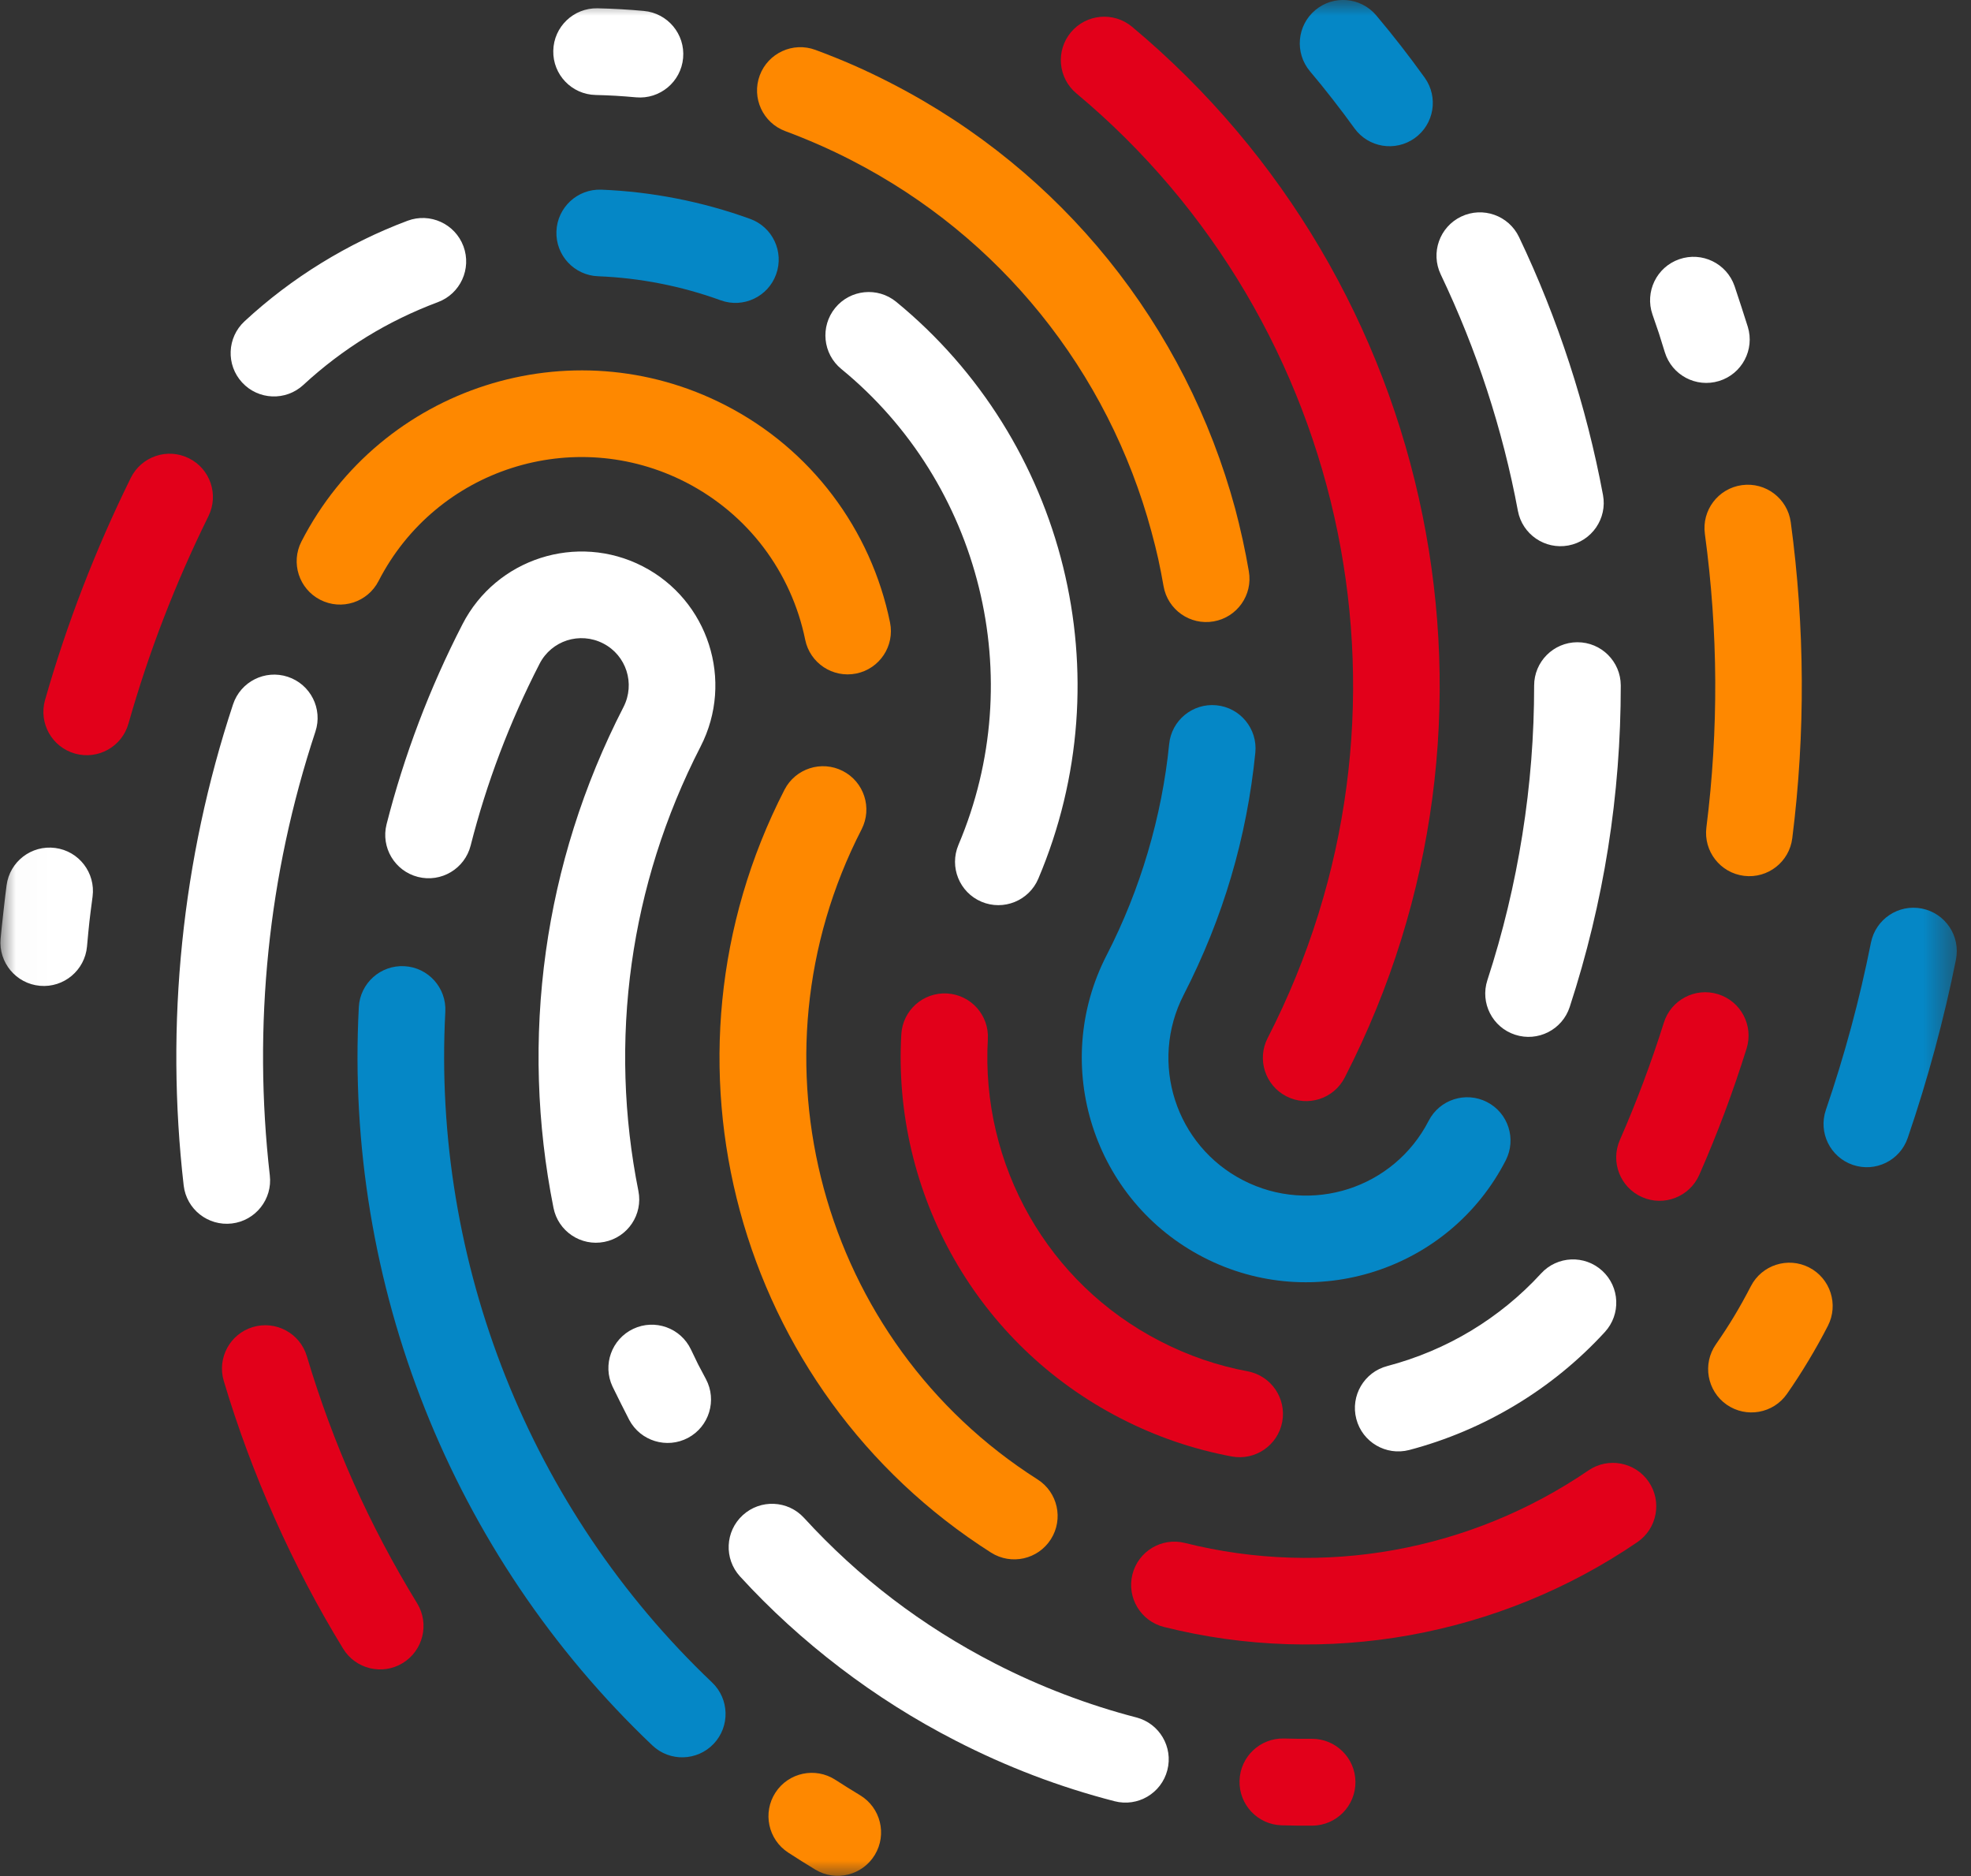
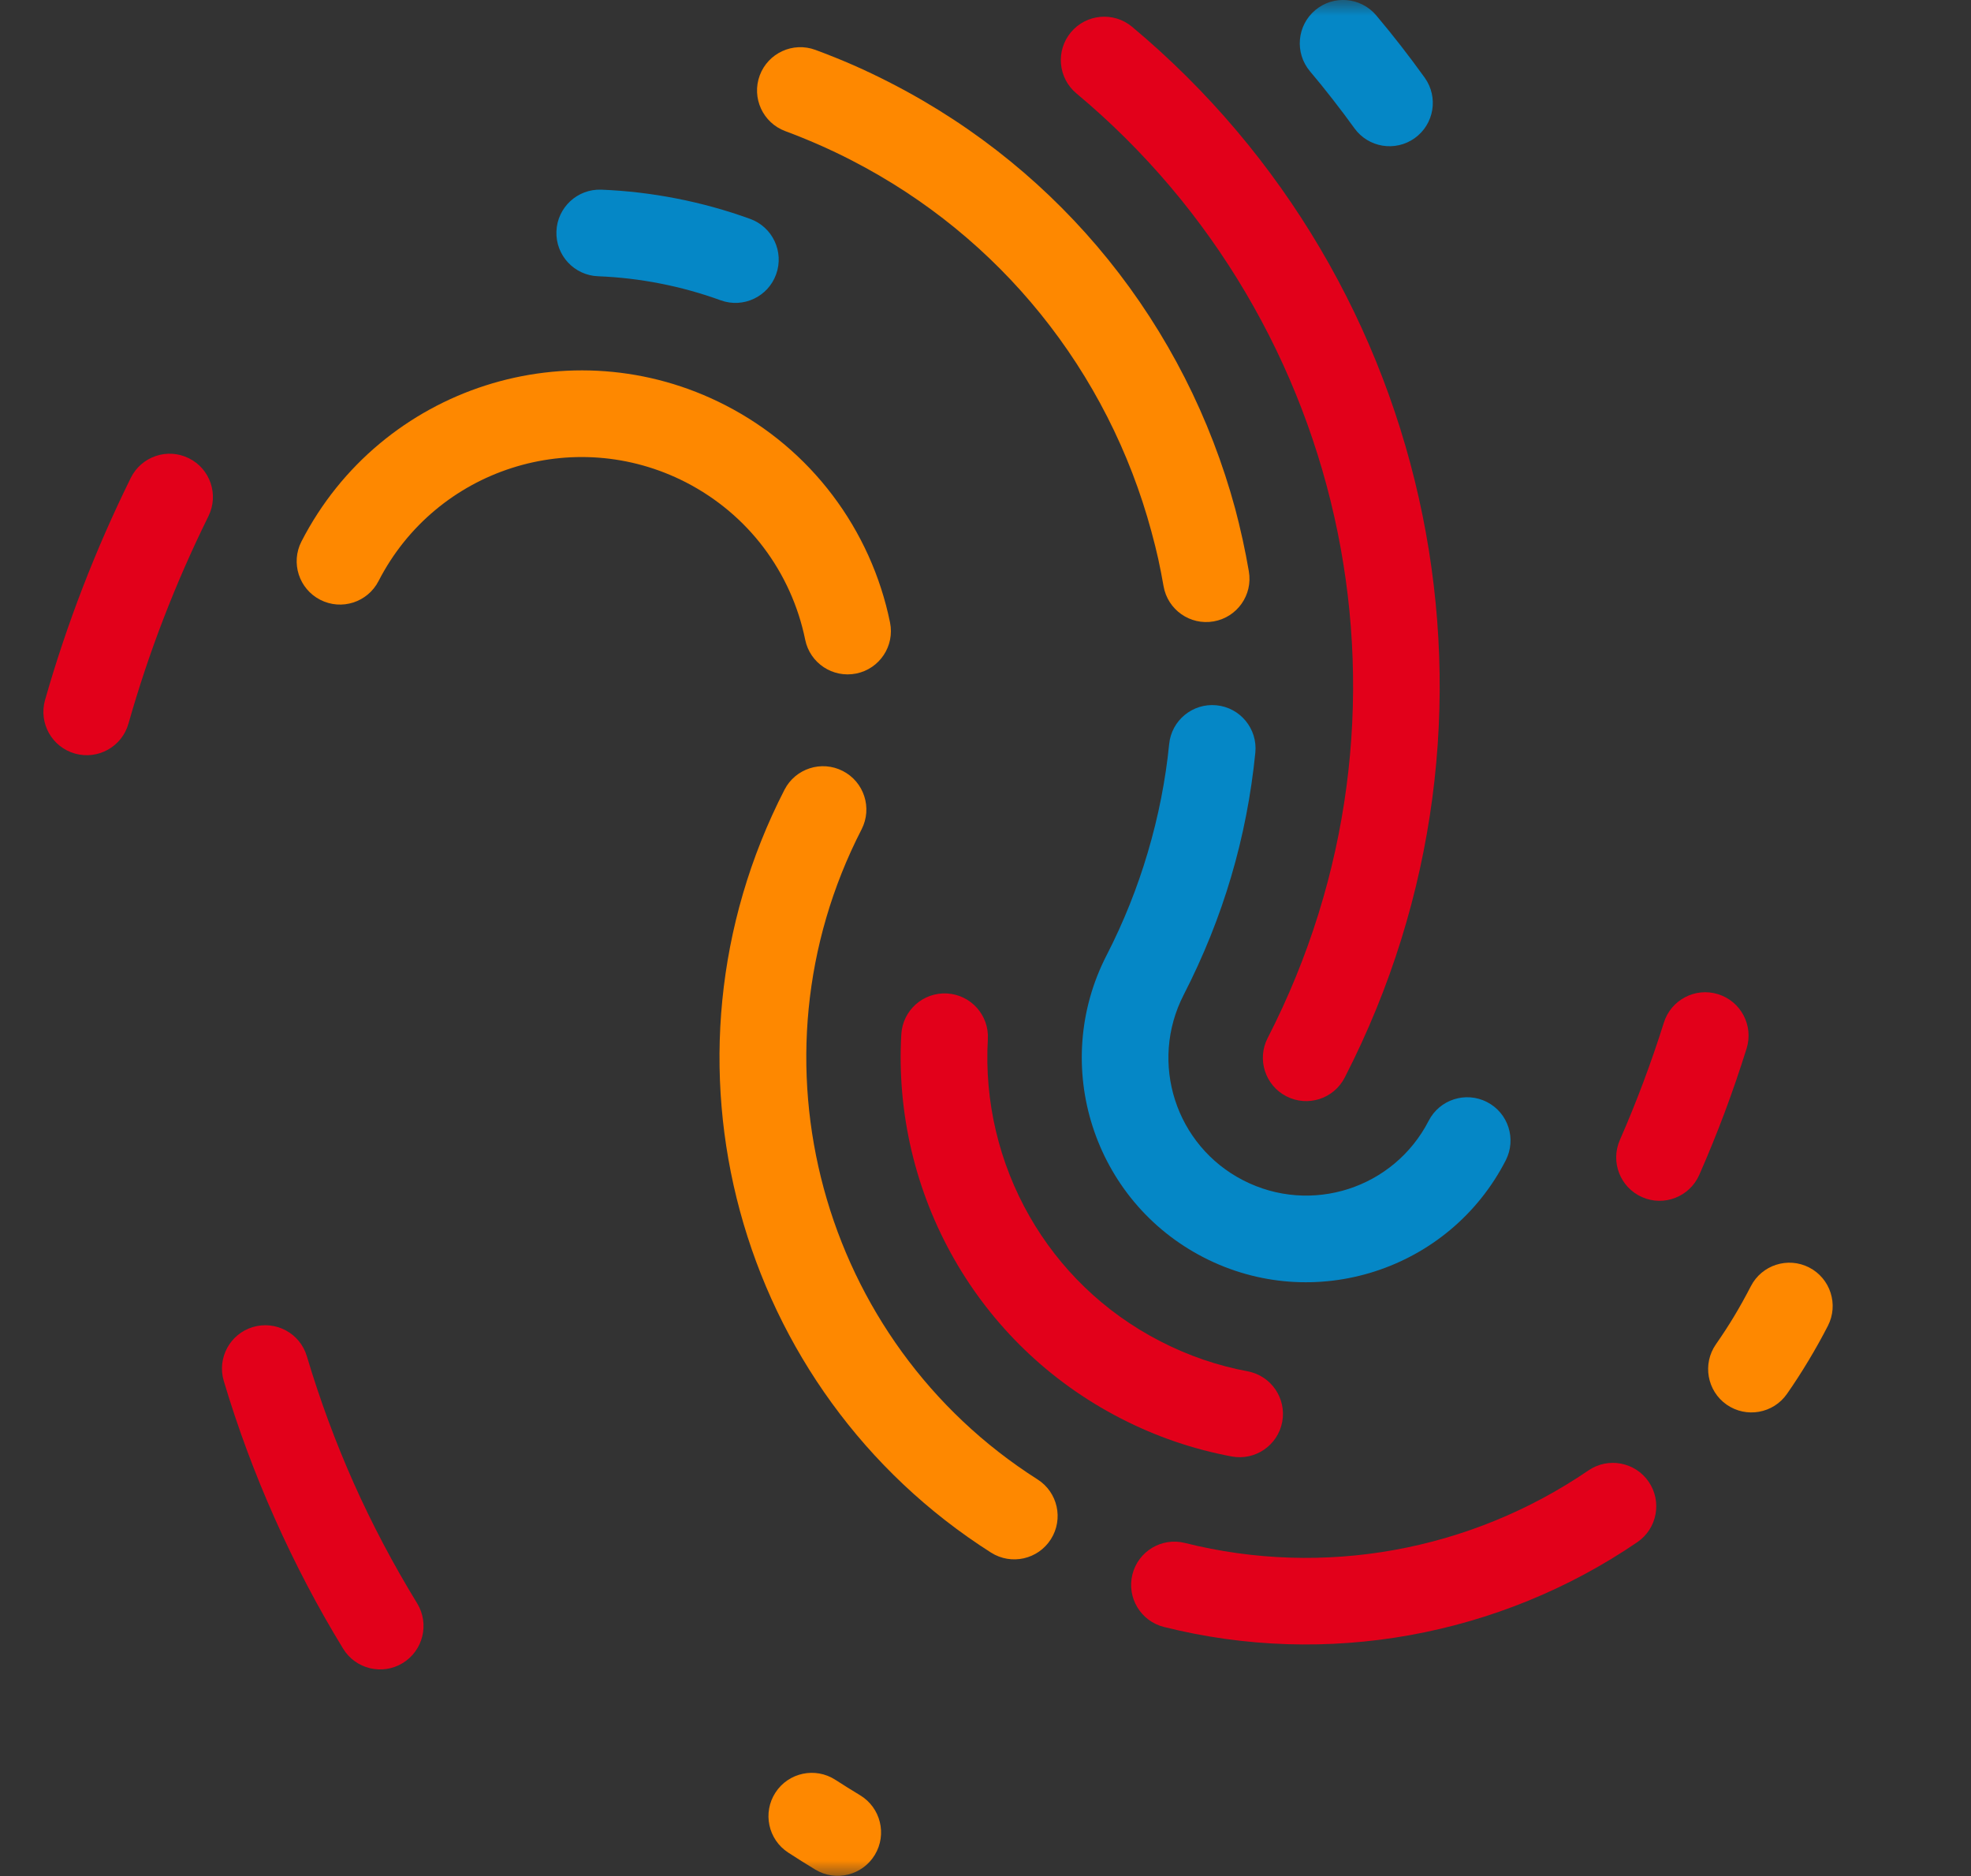
<svg xmlns="http://www.w3.org/2000/svg" width="62" height="59" viewBox="0 0 62 59" fill="none">
  <rect x="0" y="0" width="62" height="59" fill="#333333" stroke="none" />
  <g clip-path="url(#clip0)">
    <mask id="mask0" mask-type="alpha" maskUnits="userSpaceOnUse" x="0" y="0" width="62" height="59">
      <path d="M61.552 58.996L0.014 58.996L0.014 0.001L61.552 0.001L61.552 58.996Z" fill="white" />
    </mask>
    <g mask="url(#mask0)">
-       <path fill-rule="evenodd" clip-rule="evenodd" d="M54.979 10.278C55.2 10.998 54.795 11.762 54.075 11.982C53.354 12.204 52.59 11.799 52.369 11.078C52.279 10.784 52.217 10.584 52.182 10.479C52.162 10.416 52.094 10.218 51.98 9.89C51.734 9.177 52.111 8.398 52.824 8.152C53.537 7.905 54.315 8.283 54.562 8.996C54.59 9.077 54.66 9.289 54.774 9.638C54.874 9.945 54.942 10.158 54.979 10.278ZM44.328 45.602C43.599 45.791 42.854 45.355 42.664 44.625C42.474 43.896 42.912 43.15 43.641 42.961C44.57 42.716 45.458 42.343 46.275 41.85C47.082 41.363 47.826 40.76 48.478 40.048C48.987 39.494 49.848 39.458 50.402 39.967C50.955 40.475 50.992 41.337 50.483 41.891C49.653 42.796 48.706 43.565 47.676 44.185C46.626 44.817 45.498 45.294 44.328 45.602ZM23.278 49.578C22.77 49.022 22.808 48.16 23.365 47.651C23.921 47.143 24.784 47.181 25.292 47.737C26.145 48.668 27.076 49.524 28.082 50.29C29.069 51.042 30.143 51.722 31.297 52.315C32.012 52.682 32.74 53.006 33.48 53.288C34.238 53.577 34.994 53.818 35.743 54.012C36.471 54.2 36.909 54.943 36.72 55.671C36.532 56.399 35.789 56.836 35.061 56.648C34.193 56.424 33.34 56.153 32.509 55.836C31.684 55.521 30.865 55.157 30.055 54.74C28.766 54.079 27.557 53.312 26.432 52.454C25.275 51.572 24.221 50.609 23.278 49.578ZM8.487 36.963C8.576 37.711 8.04 38.39 7.293 38.478C6.544 38.566 5.865 38.031 5.778 37.283C5.488 34.759 5.468 32.192 5.732 29.627C5.99 27.116 6.518 24.61 7.33 22.154C7.566 21.438 8.337 21.049 9.053 21.285C9.769 21.521 10.158 22.292 9.922 23.007C9.17 25.282 8.681 27.593 8.445 29.903C8.202 32.266 8.221 34.634 8.487 36.963ZM18.738 2.987C17.985 2.972 17.387 2.348 17.404 1.595C17.419 0.843 18.042 0.245 18.795 0.261C19.043 0.267 19.287 0.276 19.525 0.29C19.779 0.305 20.021 0.322 20.251 0.344C21.002 0.411 21.556 1.074 21.488 1.825C21.421 2.575 20.758 3.128 20.008 3.061C19.783 3.041 19.57 3.024 19.369 3.012C19.154 3 18.944 2.992 18.738 2.987ZM48.258 21.564C48.256 20.812 48.865 20.2 49.617 20.198C50.37 20.196 50.981 20.805 50.983 21.556C50.984 23.27 50.852 24.981 50.583 26.676C50.318 28.343 49.918 30.012 49.377 31.669C49.144 32.384 48.375 32.775 47.66 32.542C46.945 32.31 46.554 31.541 46.787 30.826C47.277 29.326 47.642 27.797 47.887 26.255C48.138 24.683 48.259 23.114 48.258 21.564ZM45.32 8.631C44.995 7.95 45.283 7.136 45.964 6.811C46.644 6.487 47.459 6.775 47.783 7.456C48.392 8.731 48.921 10.058 49.367 11.427C49.807 12.776 50.161 14.16 50.424 15.567C50.562 16.306 50.074 17.017 49.335 17.155C48.596 17.292 47.885 16.804 47.747 16.065C47.508 14.784 47.183 13.515 46.776 12.268C46.376 11.041 45.889 9.825 45.32 8.631ZM20.082 37.457C20.228 38.195 19.749 38.911 19.011 39.057C18.274 39.204 17.557 38.724 17.411 37.987C16.885 35.357 16.793 32.631 17.171 29.922C17.536 27.309 18.339 24.712 19.613 22.235C19.801 21.868 19.823 21.461 19.707 21.099C19.591 20.739 19.338 20.422 18.972 20.235C18.606 20.047 18.199 20.025 17.837 20.14C17.477 20.256 17.16 20.51 16.973 20.875C16.5 21.794 16.084 22.732 15.723 23.683C15.361 24.639 15.054 25.611 14.805 26.591C14.62 27.322 13.877 27.764 13.148 27.579C12.417 27.394 11.975 26.651 12.16 25.922C12.434 24.847 12.772 23.776 13.175 22.713C13.568 21.677 14.025 20.648 14.548 19.632C15.078 18.598 15.98 17.877 17.007 17.547C18.032 17.218 19.183 17.279 20.215 17.809C21.249 18.34 21.97 19.242 22.3 20.269C22.63 21.294 22.568 22.446 22.038 23.478C20.907 25.679 20.194 27.983 19.87 30.3C19.534 32.705 19.615 35.124 20.082 37.457ZM22.206 43.372C22.56 44.037 22.308 44.865 21.643 45.22C20.977 45.574 20.149 45.322 19.794 44.657C19.757 44.588 19.668 44.413 19.528 44.133C19.418 43.916 19.332 43.741 19.268 43.607C18.947 42.926 19.239 42.114 19.919 41.792C20.6 41.47 21.413 41.761 21.735 42.442C21.829 42.642 21.905 42.798 21.961 42.91C21.987 42.962 22.068 43.114 22.206 43.372ZM0.207 27.843C0.305 27.096 0.989 26.57 1.737 26.668C2.484 26.765 3.01 27.451 2.912 28.198C2.864 28.554 2.832 28.815 2.813 28.981C2.794 29.155 2.768 29.418 2.737 29.765C2.669 30.517 2.006 31.07 1.256 31.003C0.505 30.936 -0.048 30.272 0.019 29.522C0.037 29.329 0.066 29.049 0.107 28.681C0.149 28.307 0.182 28.027 0.207 27.843ZM12.822 6.942C13.528 6.679 14.314 7.038 14.578 7.745C14.841 8.452 14.482 9.239 13.775 9.502C12.985 9.798 12.232 10.164 11.53 10.596C10.826 11.03 10.16 11.535 9.542 12.106C8.99 12.617 8.127 12.583 7.617 12.03C7.106 11.477 7.14 10.615 7.693 10.104C8.438 9.414 9.244 8.805 10.099 8.278C10.974 7.739 11.887 7.292 12.822 6.942ZM32.661 27.635C32.367 28.328 31.567 28.652 30.873 28.359C30.179 28.065 29.856 27.265 30.149 26.571C31.268 23.934 31.439 21.1 30.793 18.478C30.141 15.829 28.653 13.396 26.465 11.605C25.882 11.129 25.795 10.269 26.271 9.685C26.747 9.102 27.606 9.015 28.19 9.491C30.845 11.667 32.651 14.618 33.443 17.833C34.224 21.006 34.017 24.439 32.661 27.635Z" fill="white" />
      <path fill-rule="evenodd" clip-rule="evenodd" d="M49.966 46.244C50.588 45.819 51.438 45.98 51.863 46.603C52.287 47.225 52.127 48.075 51.504 48.5C49.347 49.972 46.898 50.967 44.336 51.427C41.81 51.88 39.179 51.811 36.613 51.167C35.884 50.985 35.439 50.245 35.621 49.516C35.803 48.786 36.543 48.342 37.272 48.525C39.461 49.074 41.701 49.133 43.848 48.748C46.028 48.357 48.118 47.506 49.966 46.244Z" fill="#E2001A" />
      <path fill-rule="evenodd" clip-rule="evenodd" d="M41.206 2.241C40.722 1.665 40.795 0.805 41.371 0.32C41.946 -0.165 42.805 -0.092 43.291 0.484C43.564 0.808 43.825 1.13 44.073 1.45C44.306 1.748 44.554 2.08 44.816 2.444C45.254 3.056 45.113 3.906 44.502 4.344C43.89 4.782 43.04 4.641 42.602 4.03C42.403 3.752 42.174 3.449 41.919 3.121C41.682 2.816 41.444 2.522 41.206 2.241Z" fill="#0587C6" />
      <path fill-rule="evenodd" clip-rule="evenodd" d="M13.123 50.426C13.515 51.069 13.312 51.909 12.668 52.303C12.025 52.695 11.184 52.492 10.792 51.848C9.998 50.552 9.281 49.185 8.646 47.76C8.012 46.341 7.476 44.894 7.039 43.431C6.824 42.71 7.234 41.95 7.955 41.735C8.677 41.52 9.437 41.93 9.652 42.652C10.063 44.028 10.558 45.367 11.133 46.656C11.702 47.93 12.366 49.189 13.123 50.426Z" fill="#E2001A" />
      <path fill-rule="evenodd" clip-rule="evenodd" d="M24.793 58.262C24.162 57.851 23.983 57.006 24.393 56.375C24.803 55.744 25.648 55.565 26.279 55.975C26.383 56.042 26.51 56.123 26.665 56.22C26.756 56.278 26.887 56.358 27.056 56.46C27.701 56.85 27.908 57.688 27.519 58.334C27.129 58.979 26.29 59.187 25.645 58.797C25.538 58.733 25.396 58.645 25.215 58.532C25.099 58.459 24.957 58.368 24.793 58.262Z" fill="#FE8800" />
-       <path fill-rule="evenodd" clip-rule="evenodd" d="M58.853 29.644C59.001 28.906 59.719 28.426 60.457 28.574C61.196 28.722 61.674 29.44 61.527 30.178C61.342 31.104 61.12 32.047 60.861 33.005C60.611 33.929 60.328 34.857 60.01 35.787C59.767 36.498 58.994 36.878 58.283 36.635C57.572 36.393 57.192 35.62 57.434 34.909C57.728 34.052 57.994 33.181 58.232 32.299C58.465 31.436 58.672 30.551 58.853 29.644Z" fill="#0587C6" />
      <path fill-rule="evenodd" clip-rule="evenodd" d="M27.997 19.577C28.147 20.314 27.671 21.033 26.934 21.182C26.196 21.331 25.477 20.855 25.328 20.118C25.114 19.069 24.666 18.072 24.012 17.209C23.386 16.383 22.565 15.679 21.576 15.169C19.811 14.263 17.845 14.157 16.096 14.719C14.348 15.28 12.814 16.509 11.908 18.273C11.564 18.943 10.743 19.207 10.073 18.863C9.404 18.52 9.139 17.699 9.482 17.03C10.732 14.597 12.851 12.901 15.266 12.125C17.679 11.35 20.387 11.495 22.818 12.744C24.18 13.444 25.313 14.418 26.183 15.567C27.084 16.756 27.702 18.13 27.997 19.577Z" fill="#FE8800" />
      <path fill-rule="evenodd" clip-rule="evenodd" d="M55.074 40.453C55.417 39.783 56.238 39.518 56.908 39.861C57.577 40.205 57.842 41.026 57.499 41.696C57.312 42.061 57.108 42.425 56.89 42.788C56.667 43.159 56.441 43.509 56.211 43.837C55.781 44.455 54.931 44.605 54.313 44.175C53.697 43.744 53.546 42.894 53.977 42.276C54.185 41.978 54.378 41.681 54.554 41.388C54.732 41.092 54.905 40.78 55.074 40.453Z" fill="#FE8800" />
      <path fill-rule="evenodd" clip-rule="evenodd" d="M53.452 36.95C53.148 37.639 52.343 37.953 51.654 37.649C50.964 37.346 50.652 36.54 50.955 35.851C51.214 35.261 51.462 34.651 51.697 34.024C51.934 33.389 52.148 32.769 52.337 32.166C52.56 31.446 53.324 31.044 54.042 31.266C54.762 31.489 55.165 32.253 54.942 32.973C54.725 33.664 54.496 34.334 54.253 34.982C54.012 35.626 53.745 36.283 53.452 36.95Z" fill="#E2001A" />
-       <path fill-rule="evenodd" clip-rule="evenodd" d="M40.316 57.405C39.562 57.384 38.969 56.754 38.991 56.001C39.012 55.247 39.64 54.654 40.395 54.675C40.547 54.68 40.69 54.682 40.827 54.684C40.959 54.686 41.102 54.686 41.256 54.684C42.01 54.676 42.629 55.281 42.637 56.035C42.645 56.789 42.041 57.407 41.286 57.416C41.136 57.418 40.974 57.417 40.803 57.415C40.633 57.413 40.471 57.41 40.316 57.405Z" fill="#E2001A" />
-       <path fill-rule="evenodd" clip-rule="evenodd" d="M11.287 31.673C11.327 30.922 11.969 30.346 12.721 30.386C13.472 30.426 14.048 31.068 14.008 31.819C13.8 35.752 14.461 39.671 15.903 43.296C17.331 46.886 19.525 50.181 22.399 52.912C22.945 53.432 22.967 54.296 22.449 54.842C21.929 55.389 21.066 55.411 20.519 54.891C17.353 51.883 14.935 48.253 13.364 44.301C11.783 40.325 11.058 36.014 11.287 31.673Z" fill="#0587C6" />
-       <path fill-rule="evenodd" clip-rule="evenodd" d="M56.378 26.361C56.286 27.107 55.607 27.637 54.861 27.545C54.115 27.453 53.584 26.773 53.676 26.027C53.87 24.489 53.962 22.948 53.955 21.413C53.947 19.869 53.837 18.326 53.629 16.793C53.526 16.048 54.047 15.36 54.794 15.257C55.539 15.155 56.227 15.676 56.33 16.421C56.552 18.059 56.669 19.721 56.677 21.395C56.686 23.045 56.587 24.704 56.378 26.361Z" fill="#FE8800" />
      <path fill-rule="evenodd" clip-rule="evenodd" d="M24.702 4.124C23.997 3.862 23.637 3.079 23.898 2.373C24.16 1.668 24.944 1.307 25.65 1.569C26.066 1.723 26.467 1.884 26.852 2.053C27.234 2.221 27.625 2.408 28.024 2.613C30.748 4.013 33.042 5.918 34.852 8.155C36.73 10.477 38.085 13.158 38.855 16.002C38.929 16.277 39.008 16.605 39.092 16.983C39.162 17.303 39.226 17.631 39.284 17.968C39.413 18.709 38.917 19.414 38.176 19.543C37.435 19.672 36.73 19.176 36.601 18.435C36.552 18.152 36.495 17.861 36.431 17.566C36.379 17.329 36.307 17.043 36.217 16.71C35.546 14.228 34.364 11.889 32.725 9.864C31.15 7.916 29.152 6.257 26.781 5.039C26.453 4.869 26.109 4.707 25.752 4.549C25.39 4.391 25.04 4.249 24.702 4.124Z" fill="#FE8800" />
      <path fill-rule="evenodd" clip-rule="evenodd" d="M23.596 6.884C24.303 7.139 24.67 7.919 24.414 8.627C24.16 9.334 23.378 9.701 22.672 9.445C22.043 9.217 21.406 9.041 20.769 8.917C20.124 8.79 19.47 8.714 18.814 8.688C18.062 8.66 17.475 8.028 17.503 7.276C17.531 6.525 18.163 5.937 18.915 5.965C19.703 5.996 20.498 6.089 21.292 6.245C22.069 6.397 22.84 6.61 23.596 6.884Z" fill="#0587C6" />
      <path fill-rule="evenodd" clip-rule="evenodd" d="M4.115 15.027C4.449 14.354 5.266 14.077 5.939 14.411C6.614 14.743 6.89 15.561 6.556 16.235C6.035 17.291 5.564 18.363 5.146 19.448C4.728 20.53 4.36 21.635 4.041 22.757C3.837 23.482 3.084 23.904 2.359 23.7C1.634 23.496 1.212 22.743 1.416 22.018C1.752 20.836 2.149 19.651 2.606 18.465C3.053 17.309 3.555 16.162 4.115 15.027Z" fill="#E2001A" />
      <path fill-rule="evenodd" clip-rule="evenodd" d="M44.94 35.249C45.283 34.579 46.105 34.315 46.774 34.658C47.444 35.001 47.708 35.822 47.365 36.492C46.475 38.225 44.965 39.433 43.244 39.986C41.524 40.539 39.595 40.436 37.864 39.546C36.13 38.655 34.922 37.145 34.369 35.424C33.816 33.705 33.919 31.775 34.809 30.043C35.347 28.997 35.778 27.913 36.105 26.807C36.442 25.668 36.665 24.529 36.777 23.403C36.85 22.654 37.517 22.107 38.266 22.181C39.014 22.254 39.561 22.921 39.488 23.669C39.356 24.993 39.103 26.302 38.725 27.578C38.356 28.827 37.86 30.068 37.234 31.287C36.687 32.352 36.623 33.538 36.962 34.594C37.301 35.648 38.042 36.574 39.106 37.12C40.172 37.668 41.358 37.732 42.413 37.393C43.468 37.054 44.393 36.312 44.94 35.249Z" fill="#0587C6" />
      <path fill-rule="evenodd" clip-rule="evenodd" d="M39.245 43.127C39.985 43.265 40.472 43.977 40.334 44.717C40.195 45.456 39.484 45.944 38.744 45.805C38.143 45.693 37.546 45.536 36.958 45.335C36.384 45.138 35.817 44.897 35.26 44.611C32.98 43.44 31.203 41.676 30.019 39.605C28.798 37.469 28.209 35.005 28.352 32.527C28.395 31.775 29.039 31.201 29.791 31.244C30.543 31.287 31.117 31.931 31.074 32.683C30.962 34.635 31.425 36.573 32.385 38.252C33.315 39.88 34.711 41.265 36.503 42.185C36.942 42.411 37.392 42.602 37.847 42.759C38.311 42.917 38.777 43.04 39.245 43.127Z" fill="#E2001A" />
      <path fill-rule="evenodd" clip-rule="evenodd" d="M32.636 46.526C33.272 46.929 33.46 47.771 33.057 48.407C32.653 49.044 31.811 49.232 31.175 48.829C27.175 46.287 24.444 42.402 23.275 38.082C22.117 33.804 22.49 29.095 24.677 24.837C25.021 24.168 25.841 23.904 26.511 24.247C27.181 24.59 27.446 25.412 27.103 26.081C25.239 29.706 24.924 33.722 25.912 37.374C26.909 41.055 29.233 44.364 32.636 46.526Z" fill="#FE8800" />
      <path fill-rule="evenodd" clip-rule="evenodd" d="M42.3 33.888C41.957 34.558 41.135 34.823 40.466 34.479C39.796 34.136 39.532 33.315 39.875 32.646C42.493 27.55 43.134 21.961 42.08 16.756C41.005 11.446 38.166 6.531 33.86 2.938C33.281 2.455 33.203 1.594 33.687 1.015C34.17 0.437 35.031 0.359 35.61 0.842C40.395 4.836 43.553 10.305 44.749 16.215C45.922 22.009 45.21 28.224 42.3 33.888Z" fill="#E2001A" />
    </g>
  </g>
  <defs>
    <clipPath id="clip0">
      <rect width="61.553" height="59" fill="white" transform="translate(61.553 59) rotate(180)" />
    </clipPath>
  </defs>
</svg>